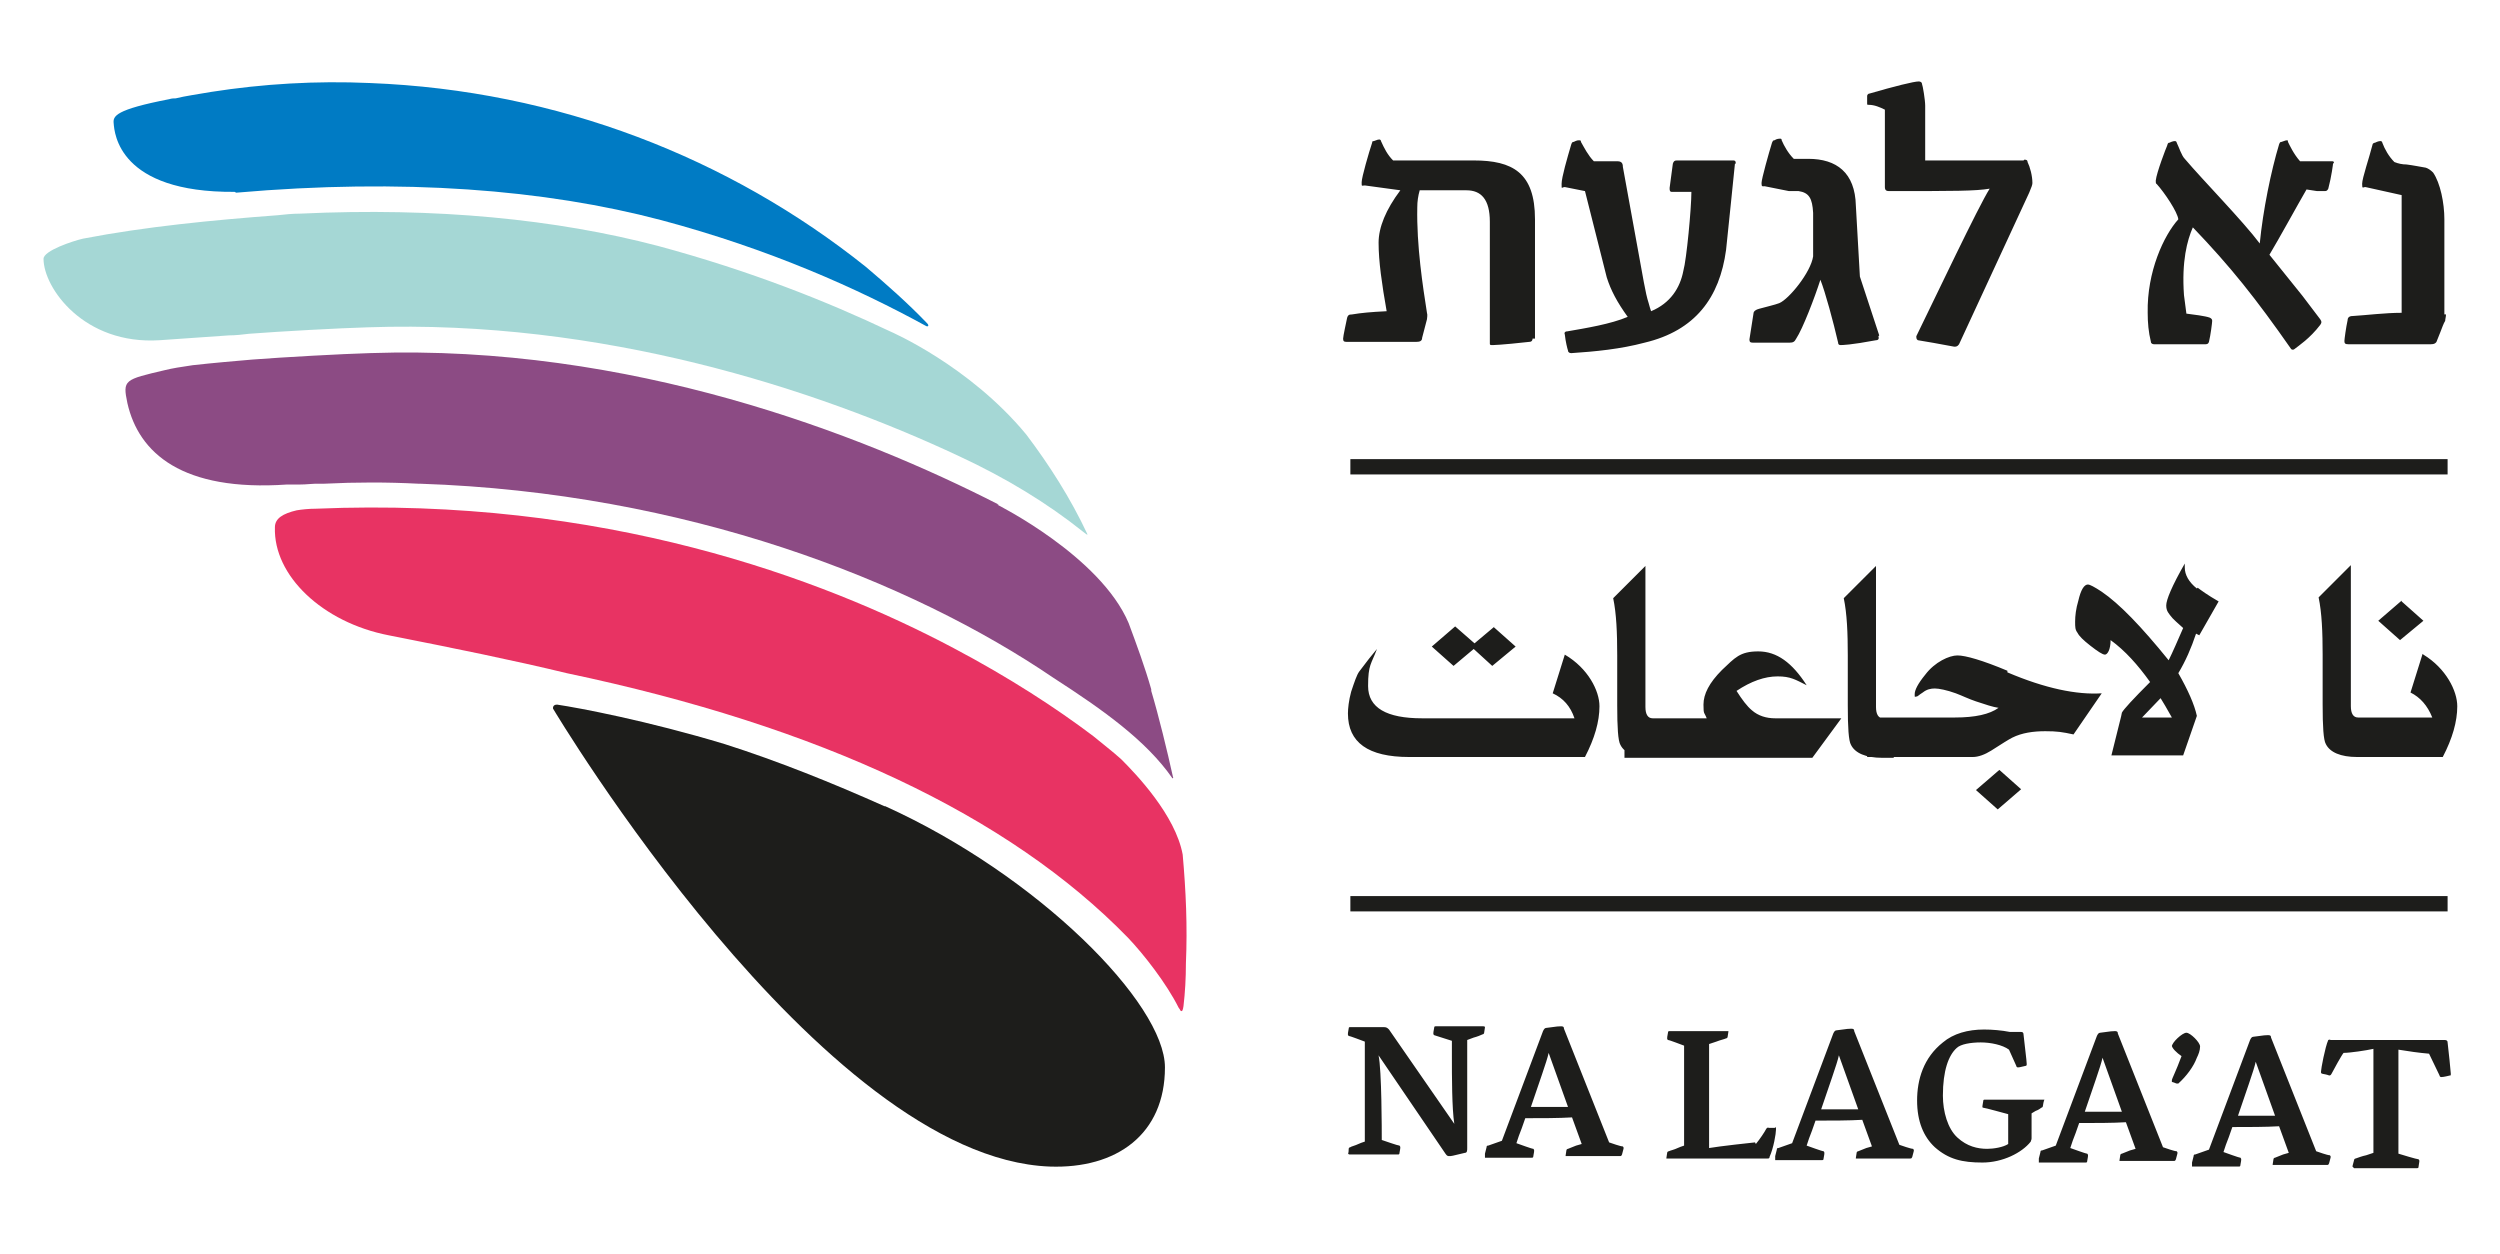
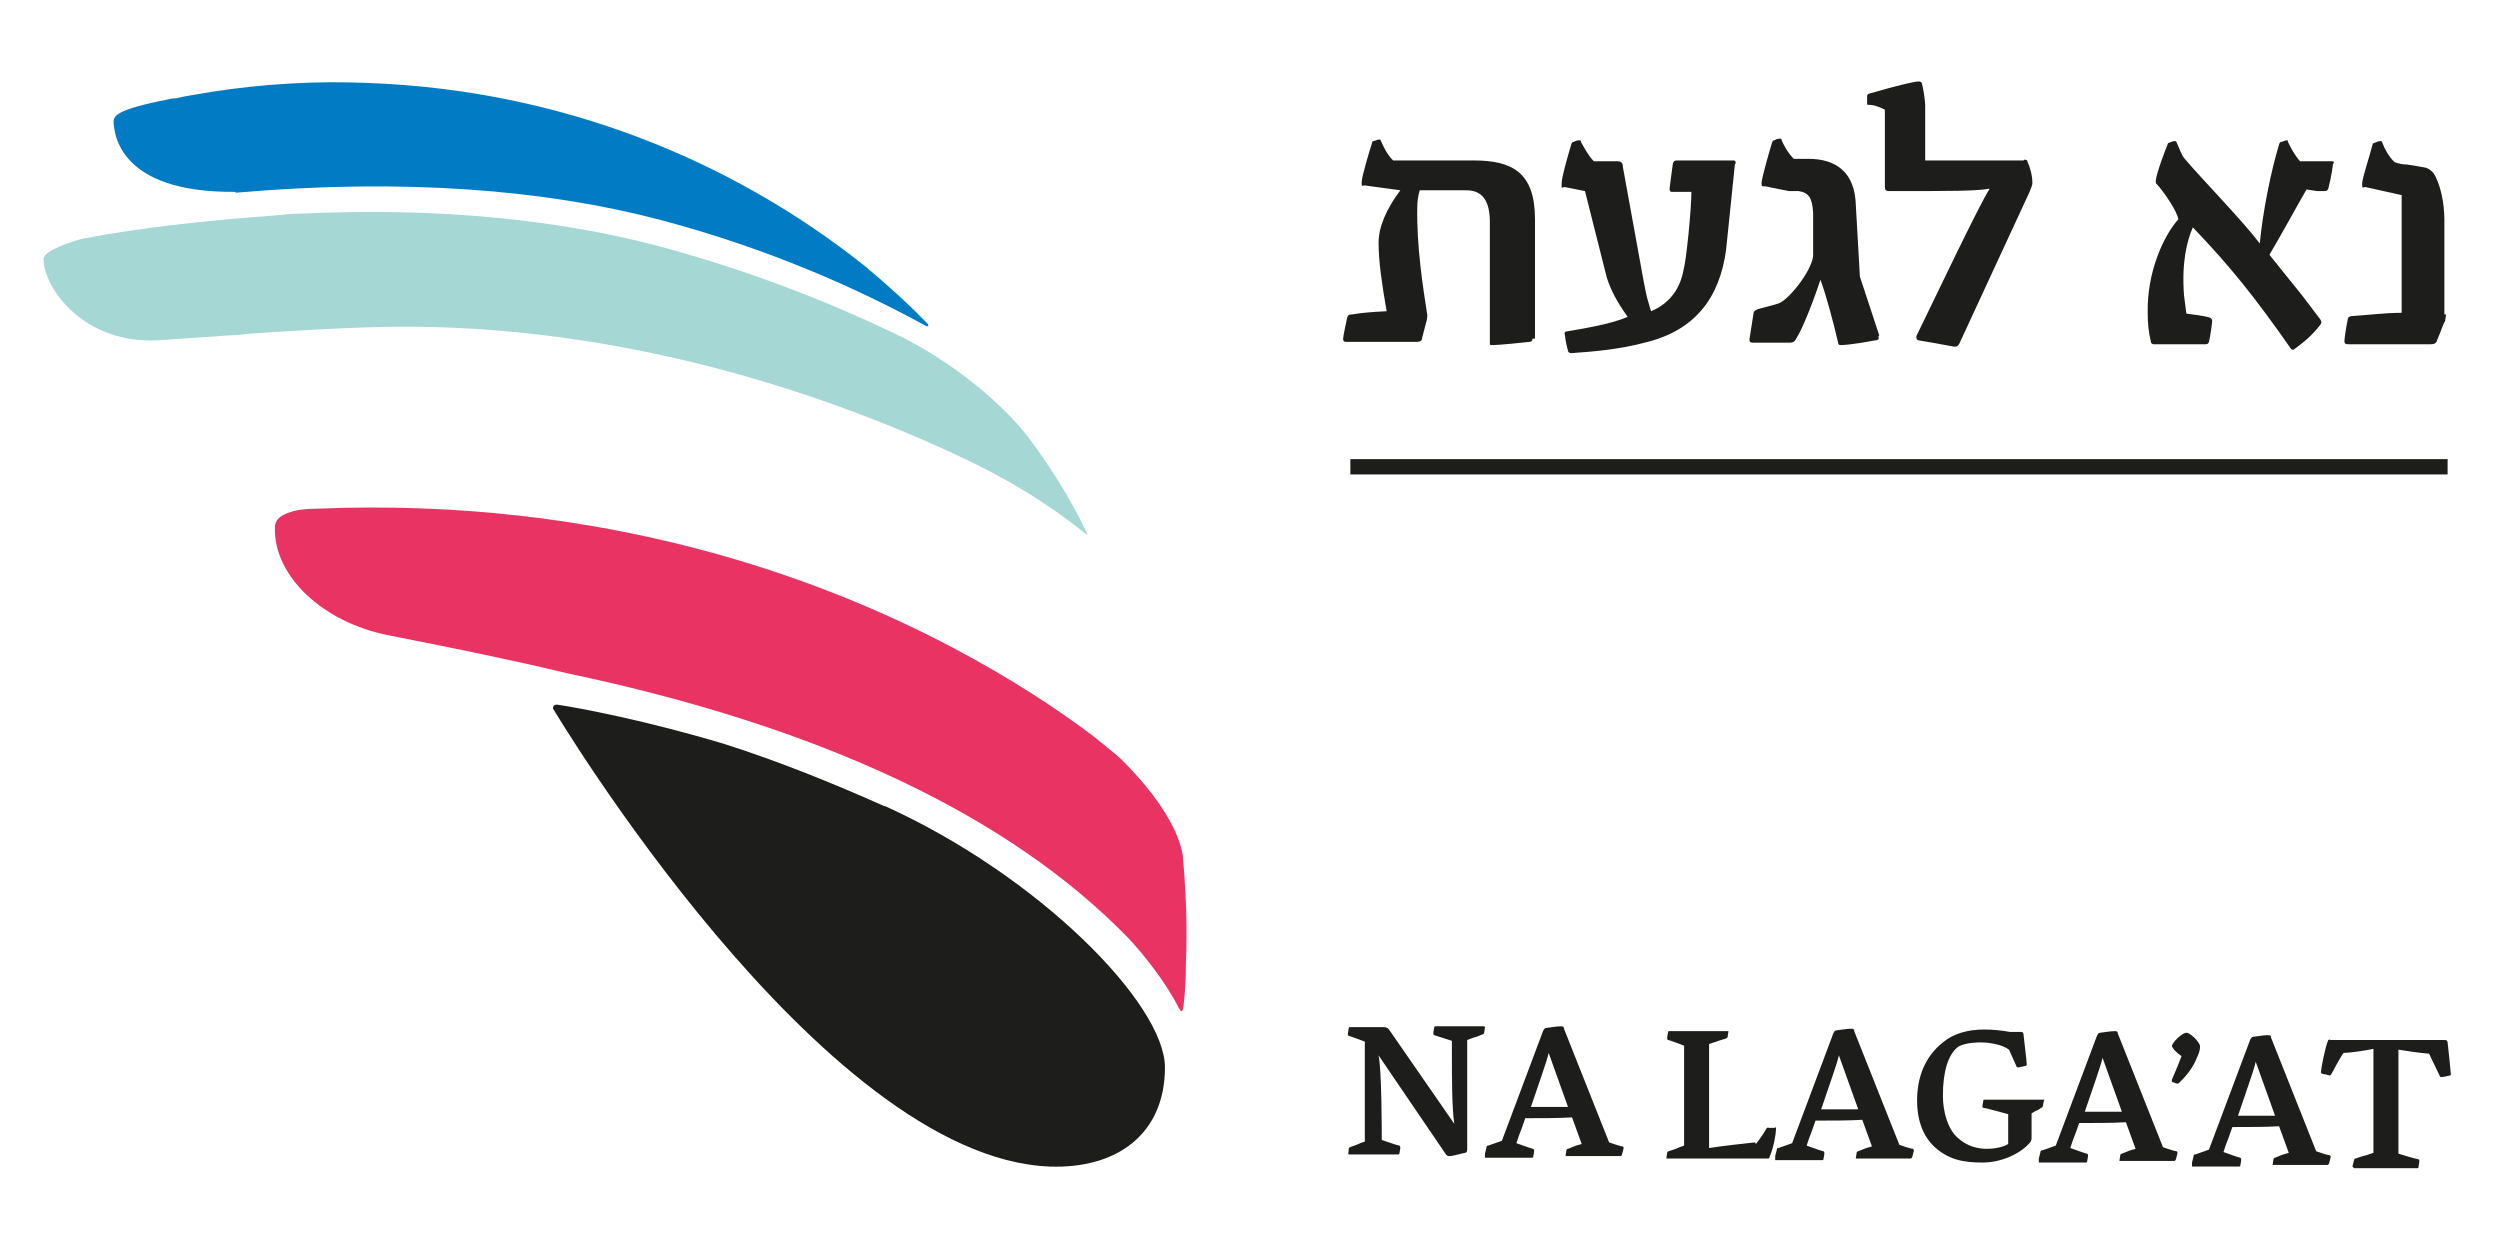
<svg xmlns="http://www.w3.org/2000/svg" id="uuid-798c3bcf-b7ea-4d8c-ad07-ac57bbf475d3" viewBox="0 0 310.1 155.6">
  <defs>
    <style>.uuid-e15275d4-41e3-4407-967a-55d1a2337fe9{fill:#007bc4;}.uuid-b009396c-5818-498e-a136-e0fe57e469df{fill:#e83363;}.uuid-1395ce19-28a0-4865-af0c-1e49ebb18e65{fill:#8c4b84;}.uuid-4b152281-6646-4499-9001-897b80a36494{fill:#a5d7d5;}.uuid-ebea1d7d-fe96-4b72-84d6-e316a7de3e19{fill:#1d1d1b;}.uuid-fe9320b8-4ab8-4ae9-9bc5-8665284e2c51{fill:none;stroke:#1d1d1b;stroke-width:1.9px;}</style>
  </defs>
  <path class="uuid-ebea1d7d-fe96-4b72-84d6-e316a7de3e19" d="M109.7,100c-6.5-2.9-13.2-5.6-19.8-7.7-9.6-2.9-18.1-4.5-20.8-4.9-.6,0-.5,.5-.5,.5,0,0,33.2,55.7,61.6,56.8,8.3,.3,14.3-4,14.3-12.3,0-7.9-15.7-23.8-34.7-32.4" />
  <path class="uuid-e15275d4-41e3-4407-967a-55d1a2337fe9" d="M29.3,23.9c20.7-1.8,38.3-.4,52.7,3.4,13.5,3.6,24.4,8.5,32.8,13.1,.3,.2,.5,0,.2-.3-2.4-2.5-5-4.8-7.6-7-16.9-13.5-38.2-21.9-61.5-22.8-6.7-.3-13.3,.1-19.7,1.1-1.7,.3-3.2,.5-4.4,.8-.2,0-.5,0-.8,.1-6.7,1.3-7,2.1-6.9,3,.1,1.2,.6,8.6,15,8.5" />
  <path class="uuid-4b152281-6646-4499-9001-897b80a36494" d="M127.3,53.9c-7.1-8.6-16.9-12.8-16.9-12.8h0c-7.8-3.7-17.3-7.5-28.8-10.6-12.6-3.3-27.4-4.8-44.4-4-.9,0-1.9,.1-2.8,.2-8,.6-16.3,1.4-24.1,2.9-1.3,.3-4.9,1.5-4.9,2.5,0,3.6,5,10.7,14.4,10.1,3-.2,5.9-.4,8.6-.6,.8,0,1.7-.1,2.5-.2,3.9-.3,11.2-.7,14.7-.8,29-1,55.5,7.6,73.4,16,5.8,2.7,10.9,5.8,15.4,9.4,.1,.1,.3,.2,.4,.3,0,0,.2,0,.1,0-2.1-4.5-4.8-8.7-7.6-12.4" />
-   <path class="uuid-1395ce19-28a0-4865-af0c-1e49ebb18e65" d="M142.8,85.5c-.8-2.8-1.8-5.5-2.8-8.2-3.5-8.3-16.3-14.7-16.3-14.7h.2c-17.2-8.8-45.8-19.9-78-18.8-3.5,.1-10.7,.5-14.6,.8-2.3,.2-4.7,.4-7.4,.7-1.4,.2-2.6,.4-3.4,.6-5.1,1.2-5.3,1.2-4.7,4.1,1.4,6.2,6.8,11,19.8,10.1,.5,0,1.1,0,1.6,0,.8,0,1.5-.1,1.9-.1,.4,0,.7,0,1.1,0,4-.2,7.8-.2,11.7,0,0,0,.1,0,.2,0,33,1.1,60.8,12,78.6,24.1,6.2,4,11.5,7.8,14.7,12.4,0,.1,.2,0,.1-.1-.7-3.2-1.8-7.7-2.7-10.7" />
  <path class="uuid-b009396c-5818-498e-a136-e0fe57e469df" d="M139.1,94.2c-1.1-1-2.3-1.9-3.5-2.9-4.5-3.4-10.3-7.2-17.3-10.9-16.4-8.7-43.5-18.8-79.1-17.3-.9,0-1.8,.1-2.4,.2-1.7,.4-2.7,1-2.7,2.1-.2,6,5.9,11.8,14.1,13.4,8.1,1.6,15.5,3.1,22.1,4.7,31.4,6.6,54.8,17.6,69.6,32.8,2,2.1,4.8,5.7,6.3,8.7,.2,.2,.2,.5,.4,.4,.1,0,.2-.5,.2-.6,.2-1.7,.3-3.5,.3-5.3,.2-4.6,0-9-.4-13.5-.9-4.9-5.8-10-7.6-11.8" />
  <line class="uuid-fe9320b8-4ab8-4ae9-9bc5-8665284e2c51" x1="167.5" y1="57.9" x2="303.6" y2="57.9" />
-   <line class="uuid-fe9320b8-4ab8-4ae9-9bc5-8665284e2c51" x1="167.5" y1="112.1" x2="303.6" y2="112.1" />
  <path class="uuid-ebea1d7d-fe96-4b72-84d6-e316a7de3e19" d="M303.2,39v-11.8c0-2-.5-4.5-1.4-5.8-.3-.3-.6-.5-.9-.6-.6-.1-1.6-.3-2.4-.4-.5,0-1-.1-1.5-.3-.7-.7-1.2-1.6-1.5-2.4,0-.1-.1-.2-.2-.2s-.3,0-.7,.2c-.1,0-.3,.1-.3,.2-.4,1.6-1.3,4.2-1.3,4.9s.1,.4,.4,.4l4.5,1v14.6c-2.1,0-4.4,.3-6.1,.4-.4,0-.6,.2-.6,.5-.2,.9-.4,2.4-.4,2.6,0,.3,.1,.4,.5,.4h10.2c.4,0,.7-.1,.8-.5l.4-1c.2-.5,.4-1.1,.6-1.4,0-.2,.1-.5,.1-.8m-13.9-18.7c0-.2,0-.3-.2-.3h-4c-.8-.9-1.3-2-1.5-2.4,0-.1,0-.2-.1-.2s-.2,0-.7,.2c-.1,0-.2,0-.3,.3-1,3.3-2,8.2-2.4,12.3-2.1-2.8-7.1-7.9-9.3-10.5-.4-.4-.7-1.4-1-2,0-.1-.1-.2-.2-.2s-.3,0-.7,.2c-.2,0-.2,.1-.3,.4-.1,.2-1.3,3.3-1.4,4.3,0,.2,0,.4,.1,.4,1,1.1,2.6,3.5,2.7,4.4-1.8,2-3.9,6.5-3.8,11.6,0,1.2,.1,2.4,.4,3.6,0,.2,.2,.3,.4,.3h6.3c.2,0,.4,0,.5-.3,.2-.8,.4-2.4,.4-2.6s-.1-.3-.3-.4c-.5-.2-2.1-.4-2.9-.5-.1-.8-.2-1.5-.3-2.3-.3-4.2,.4-6.8,1.1-8.4,4.7,4.9,7.8,8.8,12.2,15.1,.1,.1,.3,.1,.4,0,.5-.4,1.9-1.3,3.2-3,.2-.3,.2-.4,0-.7l-2.2-2.9c-1.3-1.6-2.9-3.6-4.1-5.1,1.2-2,3.5-6.2,4.6-8.1l1.3,.2h1c.2,0,.3-.1,.4-.3,.4-1.5,.6-3.1,.6-3.2m-38.4-.3h-12.2v-6.8c0-.7-.3-2.5-.4-2.7,0-.2-.2-.3-.4-.3-.6,0-3,.6-6.1,1.5-.2,0-.3,.2-.3,.3,0,.3,0,.7,0,.9s0,.2,.2,.2c.7,0,1.4,.3,2,.6v9.6c0,.4,.2,.5,.5,.5,8.2,0,10.7,0,12.5-.3-1.4,2.2-6.7,13.4-9.1,18.3,0,.2,0,.4,.2,.5,1.2,.2,2.4,.4,4.5,.8,.2,0,.4,0,.6-.3l8.7-18.8c.3-.7,.4-1,.4-1.2,0-.9-.3-2-.6-2.6,0-.2-.1-.3-.4-.3m-18,21.8l-2.4-7.3-.5-8.8c-.1-4.1-2.4-5.8-5.9-5.8h-1.8c-.7-.7-1.2-1.6-1.5-2.3,0-.2-.1-.2-.2-.2-.1,0-.4,0-.7,.2-.2,0-.2,.1-.3,.3-.4,1.3-1.3,4.5-1.3,5s.1,.4,.4,.4l3,.6h1.2c1.3,.2,1.7,.9,1.8,2.7,0,1,0,3.4,0,5.4-.3,2-3,5.3-4.2,5.8-.5,.2-1.8,.5-2.5,.7-.4,.1-.7,.3-.7,.6l-.5,3.2c0,.3,.1,.4,.4,.4h4.6c.4,0,.6-.1,.8-.5,.8-1.2,2.3-5.1,3-7.3,.6,1.5,1.6,5.2,2.2,7.8,0,.2,.1,.3,.3,.3s1.2,0,4.4-.6c.3,0,.4-.2,.3-.5m-17.7-21.4c0-.2,0-.4-.3-.4h-7c-.3,0-.4,.1-.5,.4l-.4,3c0,.3,0,.5,.3,.5h1.2c.4,0,.8,0,1.2,0,0,2-.6,8.4-1,9.8-.4,2.1-1.6,4-4,5-.1-.3-.2-.6-.3-1-.2-.6-.4-1.5-.6-2.6l-2.6-14.3c0-.5-.2-.7-.7-.7h-2.9c-.7-.7-1.2-1.7-1.6-2.4,0-.1,0-.2-.2-.2s-.3,0-.7,.2c-.1,0-.2,0-.3,.3-.5,1.7-1.2,4.1-1.2,4.9s0,.4,.4,.4l2.5,.5,2.7,10.7c.5,1.6,1.3,3.1,2.6,4.9-2.1,.9-5.2,1.4-7.5,1.8-.3,0-.4,.2-.3,.4,.1,.9,.3,1.7,.4,2,0,.2,.2,.3,.4,.3,3-.2,6.1-.5,9.1-1.3,6.3-1.5,9.3-5.6,10.1-11.5l.6-5.8,.5-4.9Zm-24.9,21.7v-14.8c0-5.8-2.8-7.3-7.6-7.3h-10c-.7-.7-1.1-1.5-1.5-2.4,0-.1-.1-.2-.2-.2s-.2,0-.7,.2c-.1,0-.2,0-.2,.2-.4,1.2-1.3,4.3-1.3,4.9s0,.4,.4,.4l4.4,.6c-1.8,2.4-2.7,4.6-2.7,6.5,0,2.3,.4,5.1,1,8.5-2,.1-3.1,.2-4.3,.4-.4,0-.5,.1-.6,.4-.1,.5-.5,2.3-.5,2.6s.1,.4,.4,.4h8.7c.4,0,.7-.1,.7-.5l.6-2.3c0-.2,.1-.5,0-.8-.5-3.2-1.3-8.3-1.2-13.1,0-.7,.1-1.4,.3-2.1h5.8c1.8,0,2.9,1.1,2.9,3.9v15.1c0,.1,0,.2,.2,.2s1.1,0,4.7-.4c.3,0,.4-.2,.4-.4Z" />
  <path class="uuid-ebea1d7d-fe96-4b72-84d6-e316a7de3e19" d="M292,144.9c0,0,0,0,.2,0h7.6c.1,0,.2,0,.2-.2,.1-.6,.1-.7,.1-.7,0,0,0-.1-.1-.2-.2,0-2.2-.6-2.5-.7v-12.9c1.2,.2,2.6,.4,3.8,.5l1.3,2.7c0,.1,.1,.2,.2,.2s.3,0,1.1-.2c.1,0,.1,0,.1-.2s-.3-3.1-.4-3.9c0-.2-.1-.3-.4-.3s-.4,0-.7,0c-.2,0-.3,0-.5,0h-12.9c-.2-.1-.2,0-.3,0-.4,.9-.9,3.6-.9,3.9s0,.2,.2,.3c.6,.1,.8,.2,.8,.2,.1,0,.2,0,.3-.2,.2-.4,1.3-2.4,1.5-2.6,.8,0,2.8-.3,3.7-.5v12.9c-.3,.1-.6,.2-.9,.3-.5,.1-1,.3-1.3,.4-.1,0-.2,.1-.2,.2-.2,.7-.2,.8-.2,.8m-12-13l2.4,6.7h-4.6c.9-2.7,2-5.7,2.2-6.7m-7.9,13c0,0,0,0,.2,0h5.6c.1,0,.2,0,.2-.2,.1-.5,.1-.6,.1-.7,0,0,0-.1-.1-.2-.2,0-1.8-.6-2.1-.7l.3-.9c.2-.5,.5-1.3,.8-2.2,1.9,0,4.2,0,5.8-.1l1.2,3.3-.7,.2-1,.4c-.1,0-.2,.1-.2,.2-.1,.6-.1,.7-.1,.7s0,0,.2,0h6.5c.2,0,.2,0,.3-.2,.2-.7,.2-.8,.2-.8,0,0,0-.1-.1-.2-.3,0-1.4-.4-1.7-.5l-5.6-14.1c0-.3-.2-.3-.4-.3s-.4,0-1.8,.2c-.2,0-.3,.2-.4,.4l-5.1,13.6-1.7,.6c-.1,0-.2,0-.2,.2-.2,.8-.2,.8-.2,.8m-2.5-14.5c0,.3,.6,.9,1.2,1.3-.7,1.9-1.2,2.8-1.2,3,0,0,0,.1,0,.2,.4,.1,.5,.2,.6,.2,0,0,.2,0,.2,0,1-.9,1.9-2.1,2.3-3.2,.2-.4,.4-.9,.4-1.4s-1.2-1.7-1.7-1.7-1.8,1.2-1.8,1.7m-8.6,1.4l2.4,6.7h-4.6c.9-2.7,2-5.7,2.2-6.7m-7.9,13c0,0,0,0,.2,0h5.6c.1,0,.2,0,.2-.2,.1-.5,.1-.6,.1-.7,0,0,0-.1-.1-.2-.2,0-1.8-.6-2.1-.7l.3-.9c.2-.5,.5-1.3,.8-2.2,1.9,0,4.2,0,5.8-.1l1.2,3.3-.7,.2-1,.4c-.1,0-.2,.1-.2,.2-.1,.6-.1,.7-.1,.7s0,0,.2,0h6.5c.2,0,.2,0,.3-.2,.2-.7,.2-.8,.2-.8,0,0,0-.1-.1-.2-.3,0-1.4-.4-1.7-.5l-5.6-14.1c0-.3-.2-.3-.4-.3s-.4,0-1.8,.2c-.2,0-.3,.2-.4,.4l-5.1,13.6-1.7,.6c-.1,0-.2,0-.2,.2-.2,.8-.2,.8-.2,.8m-3.8-5.7v3.9c-.6,.4-1.8,.6-2.6,.6-1.2,0-2.5-.3-3.7-1.4-1.2-1.1-1.8-3.2-1.8-5.2,0-3.1,.7-5,1.7-5.9,.5-.5,1.8-.7,3-.7s2.7,.3,3.5,.9l.9,2c0,.1,.1,.2,.2,.2s.2,0,1-.2c0,0,.1,0,.1-.2s0-.2-.4-3.7c0-.2-.1-.3-.3-.3s-.4,0-.8,0h-.6c-1-.2-2.2-.3-3.2-.3-2,0-3.8,.5-5.1,1.6-2.4,1.9-3.2,4.6-3.2,7.2s.8,4.5,2.2,5.8c1.7,1.5,3.4,1.9,5.9,1.9s4.9-1.2,6-2.6c0-.1,.1-.2,.1-.4v-3.1l.5-.3c.3-.1,.6-.3,.7-.4,.1,0,.2-.1,.2-.2,.1-.7,.2-.8,.2-.8,0,0,0,0-.2,0h-7.2c-.1,0-.2,0-.2,.2-.1,.6-.1,.6-.1,.7,0,0,0,.1,.1,.1,.2,0,2.7,.7,3.1,.8m-21-7.3l2.4,6.7h-4.6c.9-2.7,2-5.7,2.2-6.7m-7.9,13c0,0,0,0,.2,0h5.6c.1,0,.2,0,.2-.2,.1-.5,.1-.6,.1-.7,0,0,0-.1-.1-.2-.2,0-1.8-.6-2.1-.7l.3-.9c.2-.5,.5-1.3,.8-2.2,1.9,0,4.2,0,5.8-.1l1.2,3.3-.7,.2-1,.4c-.1,0-.2,.1-.2,.2-.1,.6-.1,.7-.1,.7s0,0,.2,0h6.5c.2,0,.2,0,.3-.2,.2-.7,.2-.8,.2-.8,0,0,0-.1-.1-.2-.3,0-1.4-.4-1.7-.5l-5.6-14.1c0-.3-.2-.3-.4-.3s-.4,0-1.8,.2c-.2,0-.3,.2-.4,.4l-5.1,13.6-1.7,.6c-.1,0-.2,0-.2,.2-.2,.8-.2,.8-.2,.8m-2.5-1.7c-.1,0-4.6,.5-5.7,.7v-12.9l.9-.3c.5-.2,1-.3,1.2-.4,.1,0,.2-.1,.2-.2,.1-.6,.1-.7,.1-.7,0,0,0,0-.2,0h-7.1c-.1,0-.2,0-.2,.2-.1,.5-.1,.6-.1,.7s0,.1,.1,.2c.2,0,1.7,.6,2,.7v12.4c-.3,.1-.6,.2-.8,.3-.4,.2-.9,.3-1.1,.4-.1,0-.2,.1-.2,.2-.1,.6-.1,.7-.1,.7,0,0,0,0,.2,0h12.3c.2,0,.3,0,.3-.2,.5-1.1,.8-2.9,.8-3.4s0-.2-.2-.2h-.7c-.1-.1-.2,0-.3,.1-.2,.4-.8,1.3-1.3,1.9m-25.7-11.3l2.4,6.7h-4.6c.9-2.7,2-5.7,2.2-6.7m-7.9,13c0,0,0,0,.2,0h5.6c.1,0,.2,0,.2-.2,.1-.5,.1-.6,.1-.7,0,0,0-.1-.1-.2-.2,0-1.8-.6-2.1-.7l.3-.9c.2-.5,.5-1.3,.8-2.2,1.9,0,4.2,0,5.8-.1l1.2,3.3-.7,.2-1,.4c-.1,0-.2,.1-.2,.2-.1,.6-.1,.7-.1,.7s0,0,.2,0h6.5c.2,0,.2,0,.3-.2,.2-.7,.2-.8,.2-.8,0,0,0-.1-.1-.2-.3,0-1.4-.4-1.7-.5l-5.6-14.1c0-.3-.2-.3-.4-.3s-.4,0-1.8,.2c-.2,0-.3,.2-.4,.4l-5.1,13.6-1.7,.6c-.1,0-.2,0-.2,.2-.2,.8-.2,.8-.2,.8m-16.9,0c0,0,0,.1,.1,.1h6c.1,0,.2,0,.2-.2,.1-.5,.1-.6,.1-.7,0,0,0-.1-.1-.2-.2,0-1.9-.6-2.2-.7,0-1.1,0-8.7-.4-10.5l8.3,12.2c.2,.3,.3,.3,.5,.3s.3,0,1.9-.4c.3,0,.3-.3,.3-.6v-13.4c.3-.1,.5-.2,.8-.3,.4-.1,.9-.3,1.1-.4,.1,0,.2-.1,.2-.2,.1-.6,.1-.7,.1-.7,0,0,0-.1-.2-.1h-5.9c-.1,0-.2,0-.2,.2-.1,.5-.1,.6-.1,.7s0,.1,.1,.2l2.2,.7c0,.1,0,.3,0,.5v1.4c0,2.5,0,6.5,.3,8.4l-8.1-11.7c-.2-.2-.3-.3-.7-.3h-4.1c-.1,0-.2,0-.2,.2-.1,.5-.1,.6-.1,.7,0,0,0,.1,.1,.2,.2,0,1.7,.6,2,.7v12.4c-.3,.1-.6,.2-.8,.3-.4,.2-.9,.3-1,.4-.1,0-.2,.1-.2,.2,0,.6-.1,.6-.1,.7" />
-   <path class="uuid-ebea1d7d-fe96-4b72-84d6-e316a7de3e19" d="M297.9,74.5l-2.9,2.5,2.7,2.4,2.9-2.4-2.7-2.4Zm2.6,6.6l-1.5,4.8c1.2,.6,2.1,1.6,2.7,3.1h-9.1v4.9h10.4c1.2-2.3,1.8-4.4,1.8-6.3s-1.4-4.7-4.2-6.4m-6.7,7.8h-1.4c-.6,0-.9-.5-.9-1.4v-17.5l-4,4c.4,1.9,.5,4.3,.5,7.1v6.2c0,2.7,.1,4.4,.4,4.9,.5,1,1.8,1.6,3.9,1.6h1.4v-4.9Zm-28.2,0l2.3-2.4c.3,.5,.8,1.3,1.4,2.4h-3.7Zm6.8-16c-1-.8-1.5-1.7-1.5-2.6v-.5c-1.6,2.8-2.3,4.5-2.3,5.2s.3,1,.8,1.6c.1,.1,.6,.6,1.3,1.2-.7,1.6-1.3,3-1.8,4-3.4-4.2-6.1-7-8.3-8.5-.9-.6-1.5-.9-1.7-.9-.5,0-.9,.7-1.2,2-.3,1-.4,1.9-.4,2.6s0,1,.3,1.4c.2,.4,.7,.9,1.6,1.6,.9,.7,1.5,1.1,1.8,1.1s.7-.6,.7-1.8c1.8,1.3,3.4,3.1,4.9,5.2-2.1,2.1-3.3,3.4-3.5,3.8,0,.2-.5,2-1.3,5.3h8.9l1.7-4.9c-.3-1.4-1.1-3.2-2.3-5.3,.9-1.5,1.6-3.1,2.2-4.9l.4,.2,2.4-4.2c-1.4-.8-2.2-1.4-2.6-1.7m-24.6,22.6l-2.9,2.5,2.7,2.4,2.9-2.5-2.7-2.4Zm1-12.3c-3.1-1.3-5.2-1.9-6.2-1.9s-2.8,.8-4,2.4c-.9,1.1-1.3,1.9-1.3,2.4s0,.3,.2,.3,.3-.2,.8-.5c.5-.4,1-.5,1.5-.5s1.5,.2,2.6,.6c.8,.3,1.6,.7,2.5,1,1.2,.4,2.1,.7,2.8,.8-1.1,.8-2.9,1.2-5.4,1.2h-10.9v4.9h13.1c.7,0,1.5-.3,2.3-.8,1.4-.9,2.2-1.4,2.6-1.6,1.2-.6,2.6-.8,4.1-.8s2.1,.1,3.5,.4l3.5-5.1c-3.1,.2-7-.6-11.7-2.6m-14,5.7h-1.4c-.6,0-.9-.5-.9-1.4v-17.5l-4,4c.4,1.9,.5,4.3,.5,7.1v6.2c0,2.7,.1,4.4,.4,4.9,.5,1,1.8,1.6,3.9,1.6h1.4v-4.9Zm-14.8,0c-1.1,0-2.1-.3-2.9-1-.6-.5-1.2-1.3-1.9-2.4,1.8-1.2,3.5-1.8,5.1-1.8s2.2,.4,3.6,1.1c-1.8-2.8-3.7-4.2-6-4.2s-2.9,.8-4.5,2.3c-1.6,1.6-2.3,3-2.3,4.3s.1,.9,.4,1.7h-10.2v4.9h23.3l3.6-4.9h-8.2Zm-13.8,0h-1.4c-.6,0-.9-.5-.9-1.4v-17.5l-4,4c.4,1.9,.5,4.3,.5,7.1v6.2c0,2.7,.1,4.4,.4,4.9,.5,1,1.8,1.6,3.9,1.6h1.4v-4.9Zm-21-11.4l-2.5,2.1-2.4-2.1-2.9,2.5,2.7,2.4,2.5-2.1,2.3,2.1,2.9-2.4-2.7-2.4Zm8.7,3.5l-1.5,4.8c1.3,.6,2.2,1.6,2.7,3.1h-18.9c-4.4,0-6.7-1.3-6.7-4s.4-2.7,1.1-4.6c-.6,.7-1.3,1.6-2.2,2.8-.3,.4-.6,1.3-1,2.5-.3,1.1-.4,2.1-.4,2.7,0,3.6,2.5,5.4,7.6,5.4h21.8c1.2-2.3,1.8-4.4,1.8-6.3s-1.4-4.7-4.3-6.4" />
</svg>